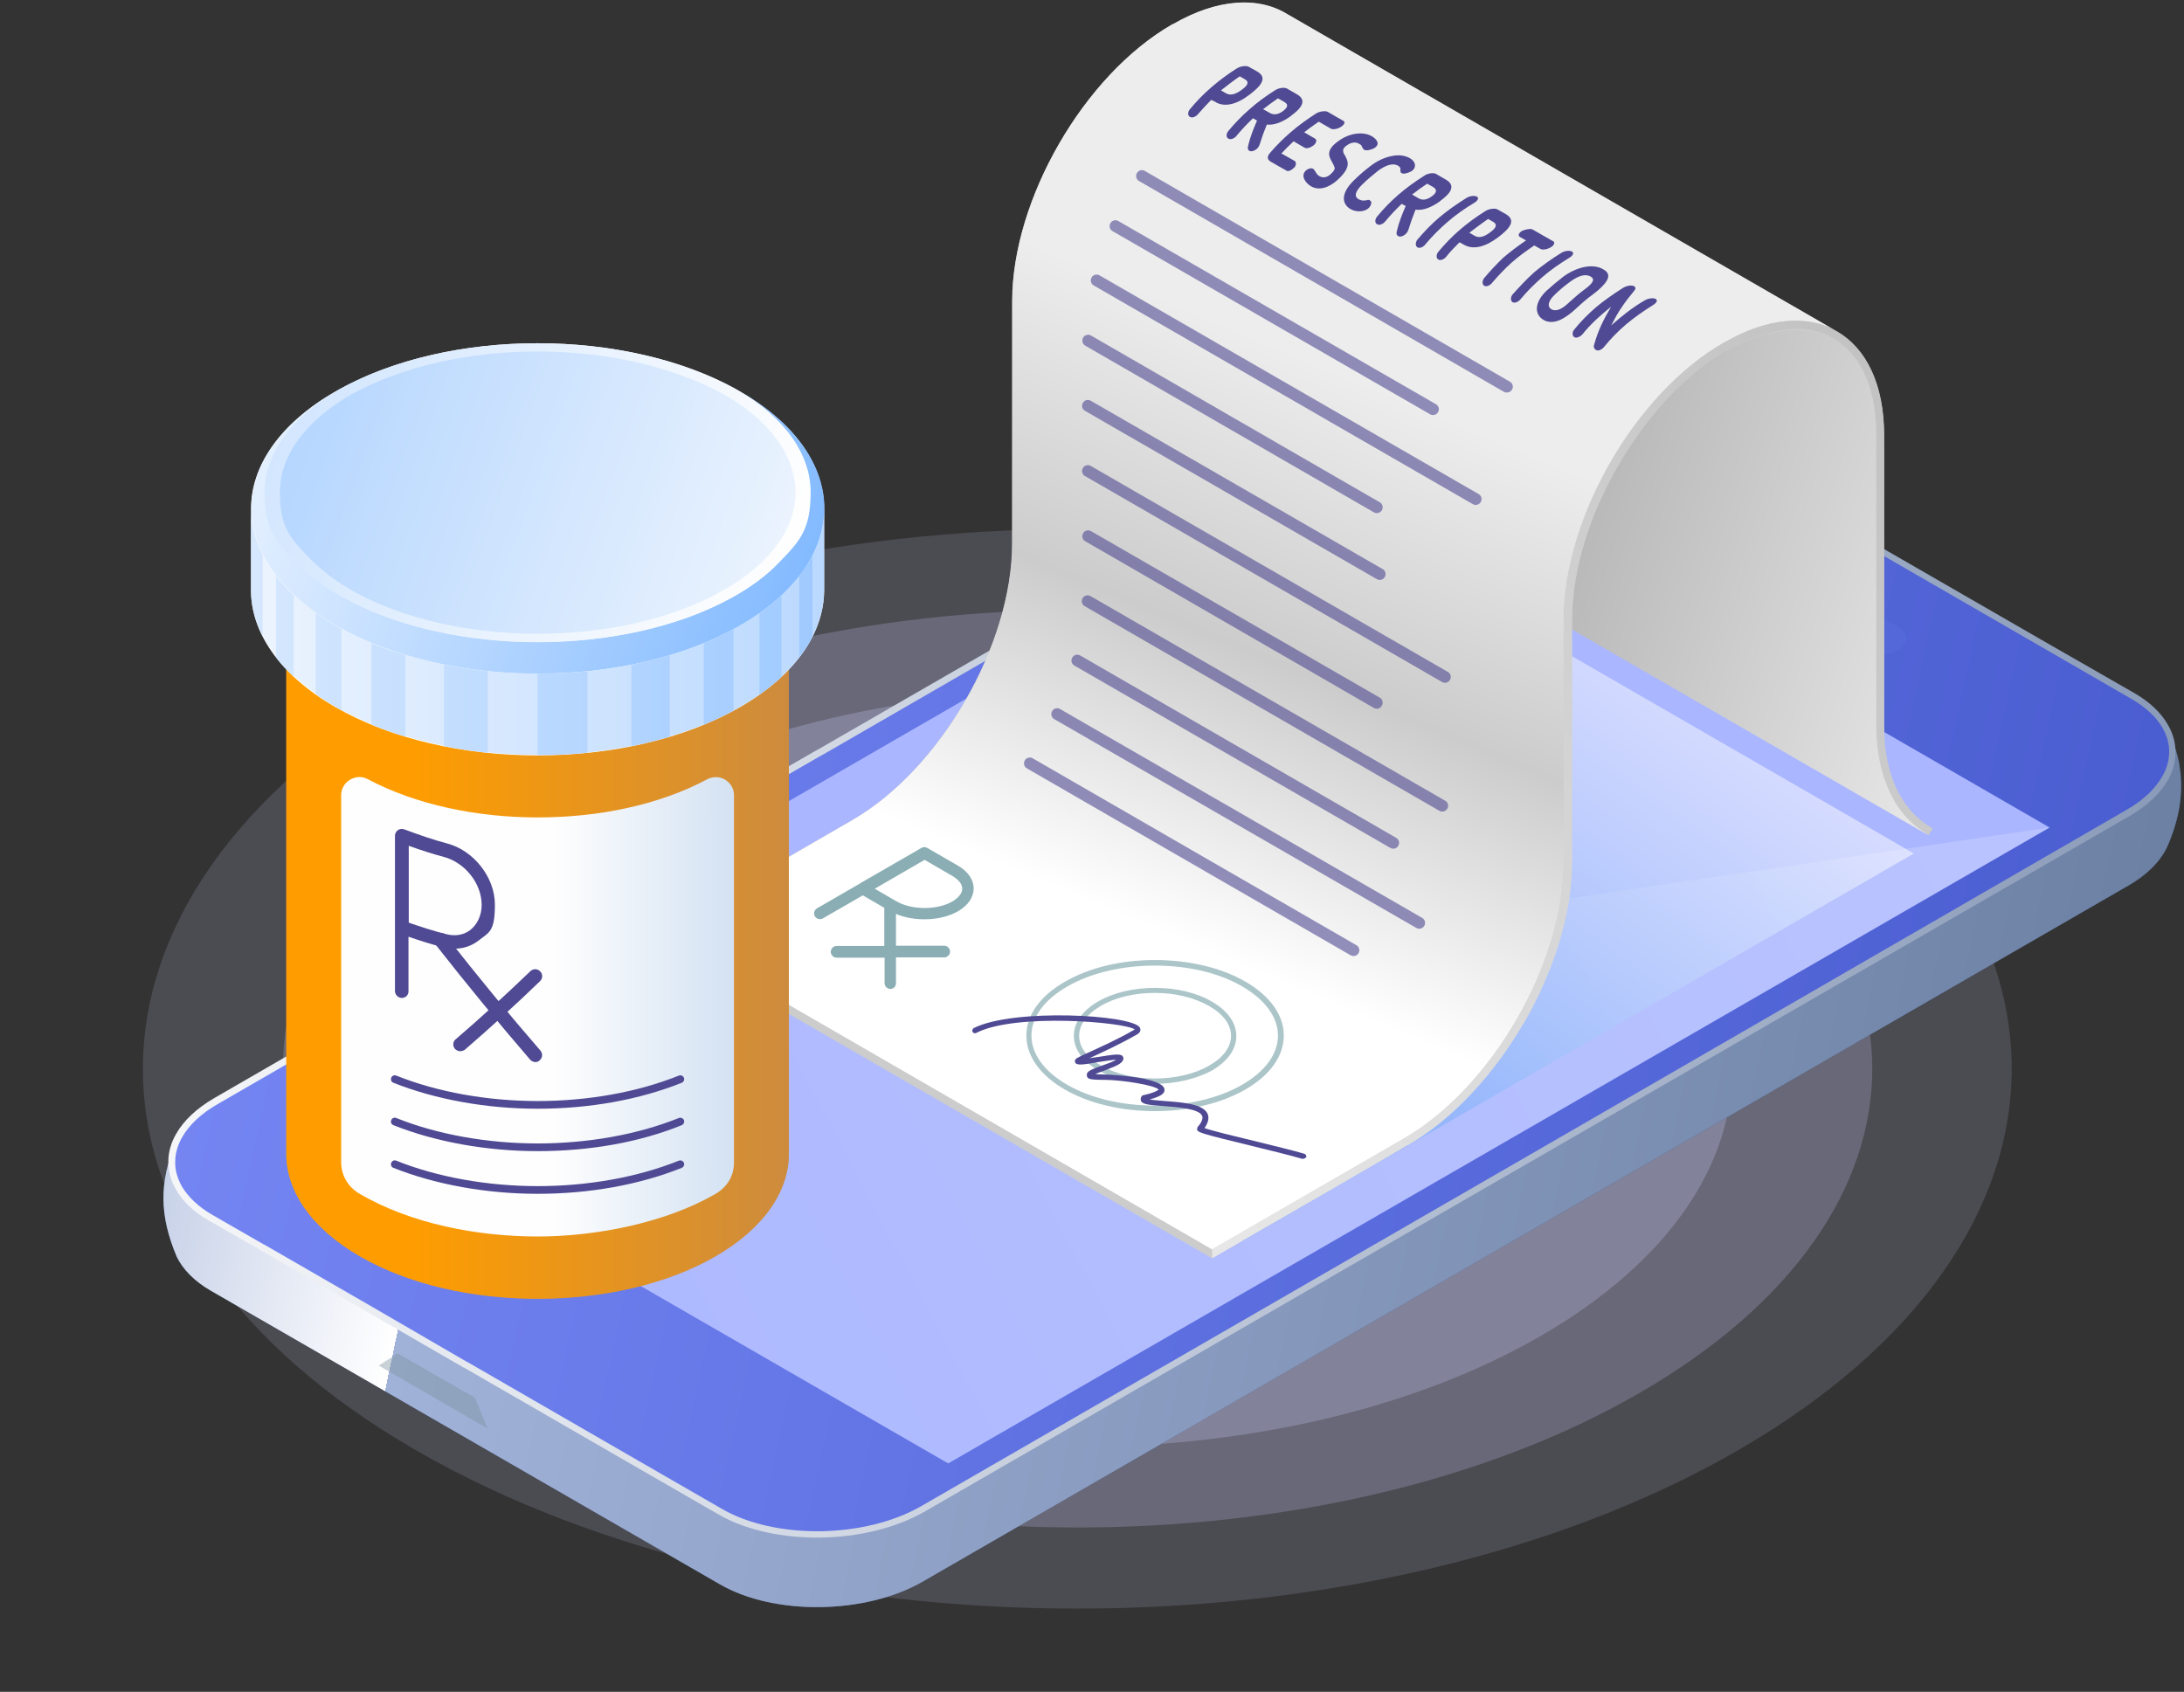
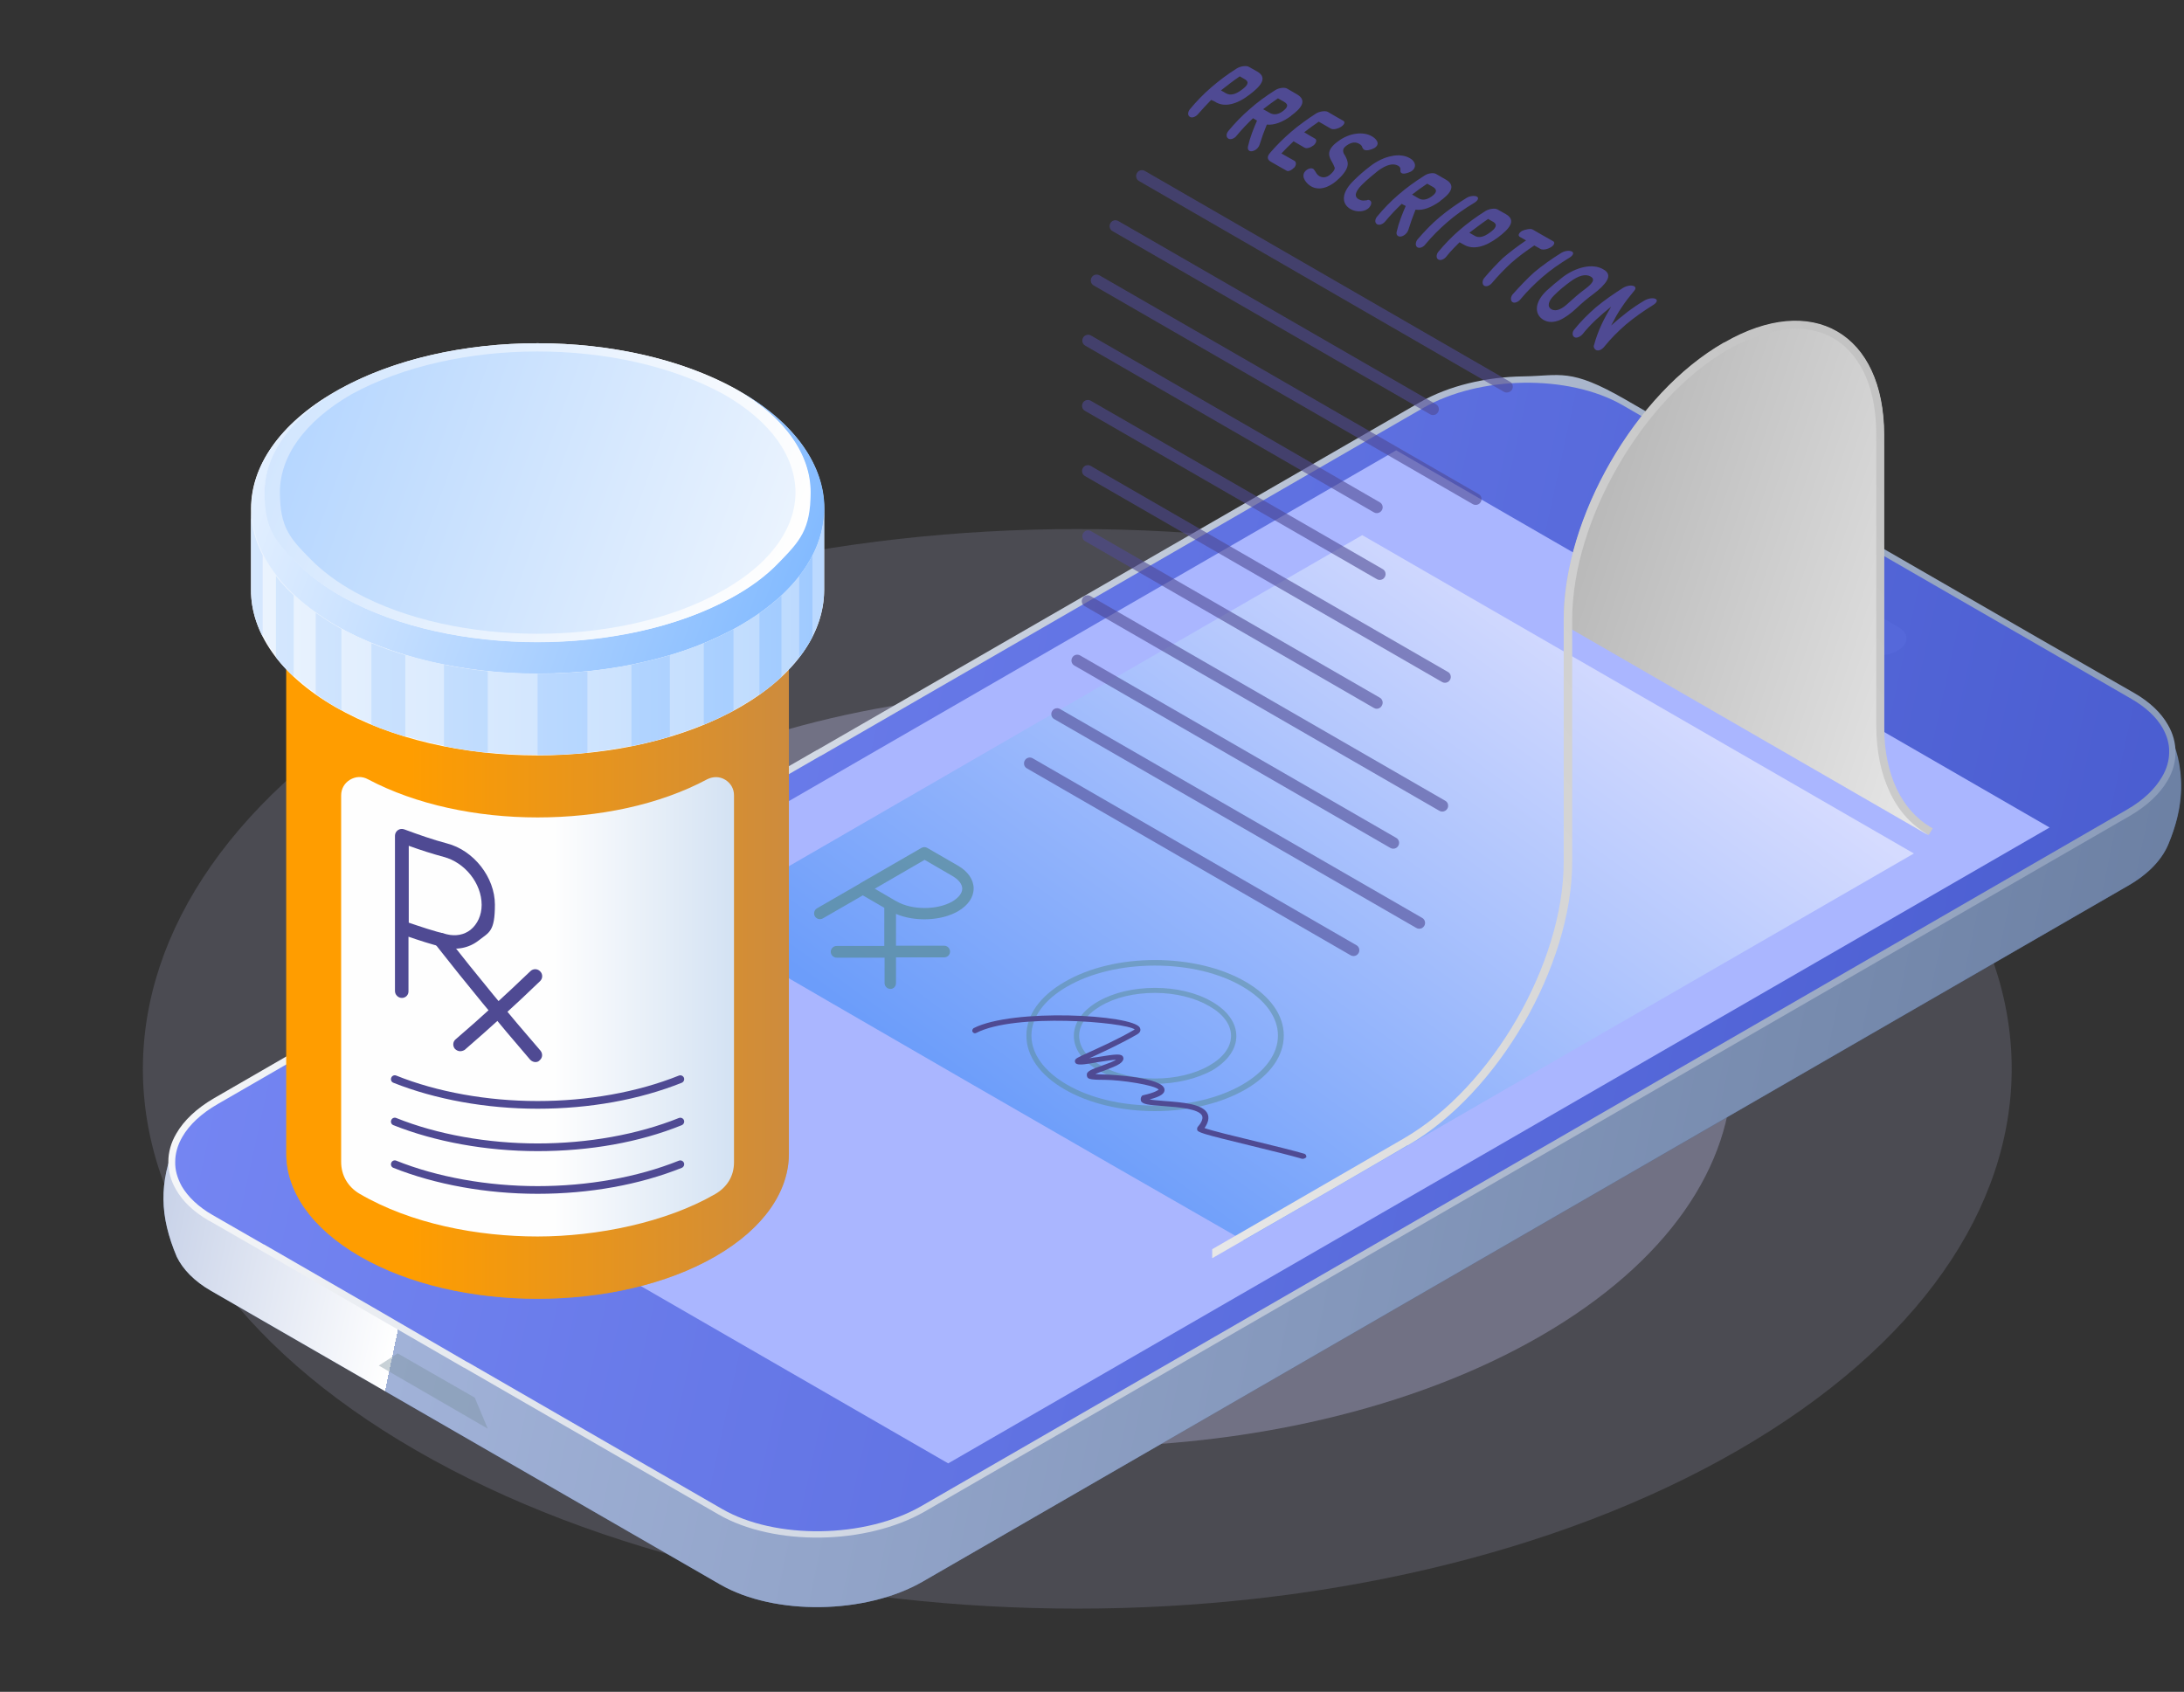
<svg xmlns="http://www.w3.org/2000/svg" id="Layer_1" version="1.1" viewBox="0 0 823.9 638.3">
  <rect x="0" y="0" width="823.9" height="638.3" fill="#333333" stroke="none" />
  <defs>
    <style> .st0 { fill: none; } .st1 { fill: #fff; } .st1, .st2, .st3, .st4, .st5, .st6, .st7, .st8, .st9, .st10, .st11, .st12, .st13, .st14 { fill-rule: evenodd; } .st15 { fill: url(#linear-gradient2); } .st16 { fill: url(#linear-gradient1); } .st17 { fill: url(#linear-gradient9); } .st18 { fill: url(#linear-gradient3); } .st19 { fill: url(#linear-gradient6); } .st20 { fill: url(#linear-gradient8); } .st21 { fill: url(#linear-gradient7); } .st22 { fill: url(#linear-gradient5); } .st23 { fill: url(#linear-gradient4); } .st2 { fill: #aab6ff; } .st24 { fill: url(#linear-gradient13); } .st25 { fill: url(#linear-gradient12); } .st26 { fill: url(#linear-gradient15); } .st27 { fill: url(#linear-gradient11); } .st28 { fill: url(#linear-gradient10); } .st29 { fill: url(#linear-gradient14); } .st30 { fill: url(#linear-gradient); } .st3 { fill: #596d91; } .st31 { clip-path: url(#clippath-11); } .st32 { clip-path: url(#clippath-16); } .st33 { clip-path: url(#clippath-10); } .st34 { clip-path: url(#clippath-15); } .st35 { clip-path: url(#clippath-13); } .st36 { clip-path: url(#clippath-14); } .st37 { clip-path: url(#clippath-12); } .st38 { clip-path: url(#clippath-1); } .st39 { clip-path: url(#clippath-3); } .st40 { clip-path: url(#clippath-4); } .st41 { clip-path: url(#clippath-2); } .st42 { clip-path: url(#clippath-7); } .st43 { clip-path: url(#clippath-6); } .st44 { clip-path: url(#clippath-9); } .st45 { clip-path: url(#clippath-8); } .st46 { clip-path: url(#clippath-5); } .st47 { fill: #588b94; } .st48 { fill: #4f4a93; } .st4 { fill: #ff9d00; opacity: .5; } .st4, .st5, .st7, .st8, .st9, .st10, .st11, .st12 { isolation: isolate; } .st49 { opacity: .7; } .st50 { opacity: .6; } .st51 { opacity: .5; } .st52 { opacity: .2; } .st5 { fill: #5c6fe1; opacity: .4; } .st6 { fill: #ffe6c2; } .st7 { opacity: .4; } .st7, .st8, .st9, .st10, .st11 { fill: #aaaad1; } .st8 { opacity: .5; } .st9 { opacity: 0; } .st10 { opacity: .2; } .st11 { opacity: .3; } .st12 { fill: #7a8e9c; opacity: .4; } .st13 { fill: #ccc; } .st14 { fill: #759fe3; fill-opacity: 0; } .st53 { clip-path: url(#clippath); } </style>
    <clipPath id="clippath">
      <path class="st0" d="M79.6,459.5c32,18.5,64.1,36.9,96,55.4,32,18.5,64,36.9,96.1,55.4,20.5,11.8,54.9,11.3,76.4-1.1,75.8-43.8,151.6-87.6,227.4-131.3,75.7-43.7,151.6-87.5,227.3-131.2,21.6-12.5,22.3-32.3,1.8-44.1-32-18.5-64.1-37-96.1-55.4-32-18.5-64-37-96-55.4-20.5-11.8-54.8-11.4-76.3,1.1-75.8,43.7-151.6,87.5-227.3,131.3-75.8,43.7-151.6,87.5-227.4,131.3-21.5,12.3-22.4,32.2-1.9,44Z" />
    </clipPath>
    <linearGradient id="linear-gradient" x1="477.9" y1="-26.3" x2="479.3" y2="-26.3" gradientTransform="translate(-309264.8 -75875.5) rotate(11.6) scale(665.9 -468.5)" gradientUnits="userSpaceOnUse">
      <stop offset="0" stop-color="#7b8cf8" />
      <stop offset="1" stop-color="#4558cc" />
    </linearGradient>
    <clipPath id="clippath-1">
-       <polygon class="st0" points="357.7 552.1 111.2 409.9 773.2 312.2 357.7 552.1" />
-     </clipPath>
+       </clipPath>
    <linearGradient id="linear-gradient1" x1="477.9" y1="-25.8" x2="479.4" y2="-25.8" gradientTransform="translate(-243718.3 118336.3) rotate(-28.4) scale(565.9 -473.1)" gradientUnits="userSpaceOnUse">
      <stop offset="0" stop-color="#aab6ff" />
      <stop offset="1" stop-color="#fefefe" />
    </linearGradient>
    <clipPath id="clippath-2">
      <path class="st0" d="M818.3,277.2s10.3,15.7-.3,41.2c-2.9,6.9-8.9,12.1-15.2,15.7l-454.7,262.6c-21.5,12.4-55.9,12.9-76.4,1.1l-192.1-110.8c-6.3-3.6-10.6-8.1-12.9-12.8-6.5-15.4-6.8-27.9-.4-43.2-3.6,8.8-.8,18.1,8.6,25.4,1.4,1.1,2.9,2.1,4.6,3.1l96,55.4,96,55.4c20.5,11.8,54.9,11.3,76.4-1.1l19.6-11.3,207.8-120,207.7-119.9,19.5-11.3c2.4-1.4,4.6-2.9,6.5-4.5,9.4-7.4,12.4-16.6,9.3-25Z" />
    </clipPath>
    <linearGradient id="linear-gradient2" x1="478.8" y1="-26.4" x2="480.3" y2="-26.4" gradientTransform="translate(523561.3 124315.1) rotate(-168) scale(1121.3 -466.7)" gradientUnits="userSpaceOnUse">
      <stop offset="0" stop-color="#596d91" />
      <stop offset=".2" stop-color="#778bae" />
      <stop offset=".5" stop-color="#a1b2d8" />
      <stop offset=".5" stop-color="#fff" />
      <stop offset=".6" stop-color="#a1b2d8" />
      <stop offset="1" stop-color="#596d91" />
    </linearGradient>
    <clipPath id="clippath-3">
      <path class="st0" d="M99.5,469.5l-19.3-11.1c-5.4-3.1-9.3-6.9-11.6-10.8h0c-1.7-3.1-2.6-6.2-2.5-9.3,0-3.1.9-6.3,2.7-9.4,2.6-4.5,7.1-8.8,13.4-12.4l227.3-131.3h.1l227.3-131.3c10.6-6.1,24.3-9.3,37.9-9.5,13.6-.2,27.1,2.6,37.2,8.4,16.1,9.3,35.7,20.6,55.4,32l40.6,23.4,60.8,35.1,35.3,20.4c5.5,3.2,9.4,6.9,11.7,10.9,1.7,3,2.6,6.1,2.5,9.2,0,3.1-.9,6.3-2.7,9.3-2.6,4.5-7,8.8-13.3,12.4h0l-227.3,131.4-227.4,131.3c-10.6,6.1-24.3,9.3-38,9.5-13.6.2-27.2-2.6-37.2-8.4l-31.4-18.1-64.6-37.3h-.1c-20.2-11.8-48.9-28.4-76.7-44.4ZM79,460.6l19.3,11.1c23.4,13.5,45.9,26.5,76.7,44.3h.1l64.6,37.3,31.4,18.1c10.4,6,24.4,8.9,38.5,8.7,14-.2,28.2-3.5,39.2-9.8l227.4-131.3,227.3-131.2h0c6.7-3.9,11.4-8.5,14.2-13.3,2-3.4,3-7,3-10.6s-.9-7.1-2.9-10.5c-2.5-4.4-6.7-8.5-12.6-11.9l-35.4-20.3-60.7-35-40.6-23.5c-17.2-9.9-34.6-20-55.4-32s-24.4-8.9-38.4-8.7c-14,.2-28.2,3.5-39.1,9.8l-227.4,131.2h-.1l-227.3,131.3c-6.7,3.9-11.5,8.5-14.3,13.4-2,3.4-3,7-3,10.6s.9,7.1,2.9,10.5h0c2.5,4.4,6.6,8.4,12.5,11.8Z" />
    </clipPath>
    <linearGradient id="linear-gradient3" x1="478.9" y1="-26.7" x2="480.4" y2="-26.7" gradientTransform="translate(301392 10772.5) rotate(-179.6) scale(627.5 -303.5)" gradientUnits="userSpaceOnUse">
      <stop offset="0" stop-color="#778bae" />
      <stop offset="1" stop-color="#fefefe" />
    </linearGradient>
    <clipPath id="clippath-4">
      <path class="st0" d="M513.9,201.9l208.1,120.1c-81,46.8-171.9,99.2-252.9,146-66-37.8-138.2-79.5-208-120.1,80.9-46.8,171.8-99.3,252.8-146Z" />
    </clipPath>
    <linearGradient id="linear-gradient4" x1="478.5" y1="-25.5" x2="479.2" y2="-25.5" gradientTransform="translate(-121043.9 148845.9) rotate(-54) scale(400.1 -432.7)" gradientUnits="userSpaceOnUse">
      <stop offset="0" stop-color="#2e84f5" />
      <stop offset="1" stop-color="#fff" />
    </linearGradient>
    <clipPath id="clippath-5">
      <path class="st0" d="M725.7,313.8c.3.2.6.4.9.6-.3-.1-.6-.3-.9-.6ZM724.8,313.1c.3.2.6.5.9.7-.3-.2-.6-.4-.9-.7ZM710.7,206.8v69.8c0,17,5.3,29.5,14.1,36.5-.3-.2-.5-.4-.8-.6l3.6,2.7-137.7-79.5v-1.8c0-5.9.6-12.1,1.9-18.3,6.7-33.9,30.3-69.9,58.4-86.1,0-.1.2-.1.3-.1,16.2-9.4,31-10.4,41.8-4.6l1.5.9c10.5,6.5,16.9,19.8,16.9,38.5v42.6Z" />
    </clipPath>
    <linearGradient id="linear-gradient5" x1="476.9" y1="-26" x2="478.2" y2="-26" gradientTransform="translate(-86445.8 -33749.2) rotate(18.3) scale(195.6 -187.3)" gradientUnits="userSpaceOnUse">
      <stop offset="0" stop-color="#b3b3b3" />
      <stop offset="1" stop-color="#fefefe" />
    </linearGradient>
    <clipPath id="clippath-6">
      <path class="st0" d="M650.2,129.4c-33.2,19.2-60.3,66.1-60.3,104.4v91.4c0,38.3-27.1,85.2-60.3,104.4-24.1,13.9-48.2,27.8-72.3,41.8l-208-120.2c24.1-13.9,48.2-27.8,72.3-41.8,33.2-19.2,60.3-66.1,60.3-104.4v-91.4c0-38.4,27-85.3,60.3-104.4,0-.1.2-.1.3-.1,17-9.8,32.4-10.5,43.3-3.7l206.5,119.2c-10.8-5.8-25.6-4.8-41.8,4.6q-.2.2-.3.2Z" />
    </clipPath>
    <linearGradient id="linear-gradient6" x1="478.9" y1="-25.5" x2="479.4" y2="-25.5" gradientTransform="translate(-92713.2 190620.4) rotate(-66.8) scale(441.8 -418.5)" gradientUnits="userSpaceOnUse">
      <stop offset="0" stop-color="#fff" />
      <stop offset=".5" stop-color="#ccc" />
      <stop offset="1" stop-color="#ededed" />
    </linearGradient>
    <clipPath id="clippath-7">
      <path class="st0" d="M574.8,386c-11.2,19.3-26.6,36.2-43.7,46.1h-.2c0,.1-30.2,17.6-30.2,17.6l-43.4,25v-3.4l72.3-41.8c33.2-19.2,60.3-66.1,60.3-104.4v-91.4c0-38.4,27-85.3,60.3-104.4,0-.1.2-.1.3-.1,33.2-19.2,60.2-3.5,60.3,34.8v110.2c0,18.4,6.8,31.5,17.4,37.8l.9.5-1.5,2.5-1-.6c-5.9-3.5-10.7-8.9-13.9-16-3.1-6.7-4.8-14.8-4.9-24.2v-110.2c0-10.6-2.1-19.3-5.9-25.8-2.7-4.6-6.1-8.2-10.3-10.6-4.1-2.4-8.9-3.6-14.3-3.6s-16.2,2.5-25.3,7.8l-.3.2h0c-16.1,9.3-30.7,25.4-41.3,43.8-10.7,18.5-17.3,39.3-17.3,58v91.4c0,19.7-7.1,41.5-18.2,60.8Z" />
    </clipPath>
    <linearGradient id="linear-gradient7" x1="478.8" y1="-26.9" x2="480.2" y2="-26.9" gradientTransform="translate(241834.9 -144470.4) rotate(145.9) scale(586 -563.7)" gradientUnits="userSpaceOnUse">
      <stop offset="0" stop-color="#b3b3b3" />
      <stop offset="1" stop-color="#fff" />
    </linearGradient>
    <clipPath id="clippath-8">
      <rect class="st0" x="107.9" y="96.5" width="227" height="393.5" />
    </clipPath>
    <clipPath id="clippath-9">
      <path class="st0" d="M269.9,189.6c18.5,10.7,27.7,24.7,27.7,38.7v207c0,14-9.2,28-27.7,38.7s-42.8,16-67.1,16-48.5-5.3-67-16-27.8-24.7-27.8-38.7v-207c0-14,9.3-28,27.8-38.7,18.5-10.7,42.8-16,67-16,24.3,0,48.6,5.4,67.1,16Z" />
    </clipPath>
    <linearGradient id="linear-gradient8" x1="481.4" y1="-26.7" x2="482.4" y2="-26.7" gradientTransform="translate(74348.4 7448.5) rotate(-180) scale(153.8 -266.7)" gradientUnits="userSpaceOnUse">
      <stop offset="0" stop-color="#c98a42" />
      <stop offset="1" stop-color="#ff9d00" />
    </linearGradient>
    <clipPath id="clippath-10">
      <path class="st0" d="M269.9,189.6c18.5,10.7,27.7,24.7,27.7,38.7v207c0,14-9.2,28-27.7,38.7s-42.8,16-67.1,16-48.5-5.3-67-16-27.8-24.7-27.8-38.7v-207c0-14,9.3-28,27.8-38.7,18.5-10.7,42.8-16,67-16,24.3,0,48.6,5.4,67.1,16Z" />
    </clipPath>
    <linearGradient id="linear-gradient9" x1="481.4" y1="-26.7" x2="482.4" y2="-26.7" gradientTransform="translate(74348.4 7448.5) rotate(-180) scale(153.8 -266.7)" gradientUnits="userSpaceOnUse">
      <stop offset="0" stop-color="#c98a42" />
      <stop offset="1" stop-color="#ff9d00" />
    </linearGradient>
    <clipPath id="clippath-11">
      <path class="st0" d="M202.8,308.4c-23,0-45.9-4.8-64-14.4-2.2-1.2-4.6-1.1-6.8.2-2.1,1.3-3.3,3.4-3.3,5.9v138.3c0,5,2.5,9.3,6.8,11.9,19.6,11.5,44.8,16.2,67.3,16.2s48.5-5.3,67-16c4.5-2.6,7.1-6.8,7.1-12v-138.4c0-2.5-1.2-4.6-3.3-5.9-2.1-1.3-4.6-1.3-6.8-.2-18.1,9.7-41,14.4-64,14.4Z" />
    </clipPath>
    <linearGradient id="linear-gradient10" x1="480.6" y1="-27.1" x2="481.4" y2="-27.1" gradientTransform="translate(102169.4 4011.1) rotate(-180) scale(211.8 -134.2)" gradientUnits="userSpaceOnUse">
      <stop offset="0" stop-color="#94b8e2" />
      <stop offset="1" stop-color="#fefefe" />
    </linearGradient>
    <clipPath id="clippath-12">
      <path class="st0" d="M202.8,242.2c-26.3,0-52.6-5.5-72.7-16.6-7.3-4-13.3-8.5-18-13.3-8.1-8.3-12.2-17.5-12.2-26.7,0-14,9.5-28.1,28.5-39-.7.4-1.3.7-1.9,1.1-21.1,12.2-31.7,28.2-31.7,44.1s4.6,21.1,13.8,30.5c4.7,4.9,10.7,9.4,17.9,13.6,21.1,12.2,48.7,18.3,76.4,18.3s55.4-6.1,76.5-18.3c7.2-4.1,13.1-8.7,17.8-13.5,9.2-9.5,13.8-20,13.8-30.5,0-15.9-10.5-31.9-31.6-44.1-.7-.4-1.4-.8-2.1-1.2,19,10.9,28.5,25,28.5,39.1s-4,18.4-12.1,26.7c-4.6,4.8-10.6,9.3-18,13.3-20.2,11-46.6,16.5-72.9,16.5Z" />
    </clipPath>
    <linearGradient id="linear-gradient11" x1="476.2" y1="-26.3" x2="477.6" y2="-26.3" gradientTransform="translate(-90715.7 -36633.9) rotate(19.9) scale(205.5 -139.2)" gradientUnits="userSpaceOnUse">
      <stop offset="0" stop-color="#fff" />
      <stop offset="1" stop-color="#7bb6ff" />
    </linearGradient>
    <clipPath id="clippath-13">
      <path class="st0" d="M277.3,146.6c-20.8-11.4-47.7-17.1-74.5-17.1s-53.6,5.7-74.5,17.2c-19,10.9-28.5,25-28.5,39s4.1,18.4,12.2,26.7c4.7,4.8,10.7,9.3,18,13.3,20.1,11,46.4,16.6,72.7,16.6s52.7-5.5,72.8-16.6c7.3-4,13.3-8.5,18-13.3,8.1-8.3,12.1-17.5,12.1-26.7,0-14.1-9.3-28.2-28.3-39.1Z" />
    </clipPath>
    <linearGradient id="linear-gradient12" x1="477.2" y1="-26.4" x2="478.6" y2="-26.4" gradientTransform="translate(-185180.4 -78238) rotate(20.5) scale(420.4 -317.5)" gradientUnits="userSpaceOnUse">
      <stop offset="0" stop-color="#7bb6ff" />
      <stop offset="1" stop-color="#fefefe" />
    </linearGradient>
    <clipPath id="clippath-14">
      <path class="st0" d="M306.5,209.5c-1.4,2.7-3,5.3-5,7.8-1.3,1.7-2.8,3.4-4.4,5-.7.8-1.5,1.5-2.3,2.3-2.5,2.3-5.2,4.5-8.3,6.7-2.3,1.6-4.7,3.1-7.2,4.6-.8.5-1.7,1-2.5,1.4-3.6,1.9-7.3,3.7-11.2,5.3-4.1,1.7-8.4,3.2-12.8,4.5-4.7,1.4-9.6,2.6-14.5,3.6-5.4,1.1-10.9,1.9-16.5,2.5-6.2.6-12.5.9-18.8.9s-12.6-.3-18.8-.9c-5.6-.6-11.1-1.4-16.5-2.5-5-1-9.8-2.2-14.5-3.6-4.4-1.3-8.7-2.8-12.8-4.5-3.9-1.6-7.7-3.4-11.3-5.3-.8-.4-1.6-.9-2.4-1.4-2.6-1.5-5-3.1-7.3-4.7-3-2.1-5.8-4.4-8.3-6.7-.8-.7-1.6-1.5-2.3-2.2-1.6-1.7-3.1-3.3-4.4-5.1-2-2.6-3.7-5.2-5-7.8-2.7-5.3-4.2-10.7-4.4-16.2v30.7c.2,5.5,1.7,10.9,4.4,16.2,1.4,2.7,3,5.3,5,7.8,1.9,2.5,4.2,4.9,6.7,7.3,2.5,2.3,5.2,4.5,8.3,6.7,2.3,1.6,4.7,3.2,7.3,4.7.8.5,1.6.9,2.4,1.4,3.6,1.9,7.3,3.7,11.3,5.3,4.1,1.7,8.4,3.2,12.8,4.5,4.7,1.4,9.6,2.6,14.5,3.6,5.4,1.1,10.9,1.9,16.5,2.5,6.2.6,12.5.9,18.8.9s12.6-.3,18.8-.9c5.6-.6,11.1-1.4,16.5-2.5,5-1,9.8-2.2,14.5-3.6,4.4-1.3,8.7-2.8,12.8-4.5,3.9-1.6,7.7-3.4,11.2-5.3.9-.5,1.7-.9,2.5-1.4,2.6-1.5,5-3,7.2-4.6,3-2.1,5.8-4.4,8.3-6.7,2.5-2.4,4.8-4.8,6.7-7.3,2-2.6,3.7-5.2,5-7.8,2.9-5.8,4.4-11.7,4.4-17.7v-30.7c0,6-1.5,12-4.4,17.7Z" />
    </clipPath>
    <linearGradient id="linear-gradient13" x1="479.4" y1="-28" x2="480.9" y2="-28" gradientTransform="translate(186792.4 2586.5) rotate(-180) scale(388.4 -83.8)" gradientUnits="userSpaceOnUse">
      <stop offset="0" stop-color="#7bb6ff" />
      <stop offset="1" stop-color="#fefefe" />
    </linearGradient>
    <clipPath id="clippath-15">
      <path class="st0" d="M294.8,255.4v-30.7c-2.5,2.3-5.2,4.5-8.3,6.7v30.7c3.1-2.2,5.8-4.4,8.3-6.7ZM276.7,268.1v-30.7c-3.6,1.9-7.3,3.7-11.2,5.3v30.7c3.9-1.6,7.7-3.4,11.2-5.3ZM252.7,247.2c-4.7,1.4-9.6,2.6-14.5,3.6v30.7c5-1,9.8-2.2,14.5-3.6v-30.7ZM221.6,253.3c-6.2.6-12.5.9-18.8.9v30.7c6.3,0,12.6-.3,18.8-.9v-30.7ZM184,253.3c-5.6-.6-11.1-1.4-16.5-2.5v30.7c5.4,1.1,10.9,1.9,16.5,2.5v-30.7ZM152.9,247.2c-4.4-1.3-8.7-2.8-12.8-4.5v30.7c4.1,1.7,8.4,3.2,12.8,4.5v-30.7ZM128.8,268v-30.7c-.8-.4-1.6-.9-2.4-1.4-2.6-1.5-5-3.1-7.3-4.7v30.7c2.3,1.6,4.7,3.2,7.3,4.7.8.5,1.6,1,2.4,1.4ZM110.8,255.3v-30.7c-.8-.7-1.6-1.5-2.3-2.2-1.6-1.7-3.1-3.3-4.4-5.1v30.7c1.9,2.5,4.2,5,6.7,7.3ZM99.1,240.2v-30.7c-2.7-5.3-4.2-10.7-4.4-16.2v30.7c.2,5.5,1.7,10.9,4.4,16.2ZM306.5,240.2v-30.7c-1.4,2.7-3,5.3-5,7.8v30.7c2-2.5,3.6-5.1,5-7.8Z" />
    </clipPath>
    <linearGradient id="linear-gradient14" x1="479.6" y1="-28" x2="481.1" y2="-28" gradientTransform="translate(164954.4 2553.2) rotate(-180) scale(343 -82.6)" gradientUnits="userSpaceOnUse">
      <stop offset="0" stop-color="#7bb6ff" />
      <stop offset="1" stop-color="#fefefe" />
    </linearGradient>
    <clipPath id="clippath-16">
      <path class="st0" d="M273.1,148.8c-19.7-10.8-45-16.2-70.3-16.2s-50.6,5.4-70.3,16.2c-17.9,10.4-26.9,23.6-26.9,36.9s3.8,17.4,11.5,25.2c4.4,4.5,10.1,8.8,17,12.6,19,10.4,43.8,15.6,68.7,15.6s49.8-5.2,68.8-15.7c6.9-3.8,12.6-8,17-12.5,7.7-7.9,11.5-16.5,11.5-25.2-.1-13.3-9-26.6-27-36.9Z" />
    </clipPath>
    <linearGradient id="linear-gradient15" x1="477" y1="-26.3" x2="478.4" y2="-26.3" gradientTransform="translate(-147838.6 -59914.1) rotate(20) scale(334.1 -222)" gradientUnits="userSpaceOnUse">
      <stop offset="0" stop-color="#7bb6ff" />
      <stop offset="1" stop-color="#fefefe" />
    </linearGradient>
  </defs>
  <g>
    <path class="st9" d="M119.7,237.7c79.2-45.7,183.1-68.5,286.8-68.5s207.4,22.8,286.5,68.5c79.2,45.7,118.8,105.7,118.8,165.5s-39.6,119.8-118.8,165.5c-79.1,45.6-182.9,68.5-286.5,68.5s-207.5-22.8-286.8-68.6C40.6,523,1.1,463.1,1.1,403.2s39.4-119.9,118.6-165.5h0Z" />
    <path class="st10" d="M157,259.2c68.9-39.7,159.3-59.6,249.4-59.6s180.4,19.9,249.2,59.6c68.9,39.8,103.3,91.9,103.3,144s-34.4,104.2-103.3,144c-68.8,39.7-159.1,59.7-249.2,59.7s-180.5-19.9-249.4-59.7c-68.8-39.7-103.1-91.8-103.1-143.9s34.3-104.4,103.1-144.1h0Z" />
-     <path class="st11" d="M194.4,280.8c58.6-33.8,135.4-50.7,212.1-50.7s153.4,16.9,211.9,50.7c58.6,33.8,87.9,78.1,87.9,122.4s-29.3,88.6-87.9,122.4c-58.5,33.8-135.3,50.7-211.9,50.7s-153.5-16.9-212.1-50.7c-58.5-33.8-87.7-78.1-87.7-122.4,0-44.2,29.1-88.7,87.7-122.4h0Z" />
    <path class="st7" d="M231.7,302.3c48.2-27.8,111.6-41.8,174.8-41.8s126.4,13.9,174.6,41.8c48.3,27.9,72.4,64.4,72.4,100.9s-24.1,73-72.4,100.9c-48.2,27.8-111.5,41.8-174.6,41.8s-126.5-13.9-174.8-41.8c-48.2-27.8-72.3-64.3-72.3-100.8,0-36.6,24.1-73.1,72.3-101h0Z" />
    <path class="st8" d="M269,323.9c37.9-21.9,87.8-32.8,137.4-32.8s99.4,10.9,137.3,32.8c38,21.9,56.9,50.6,56.9,79.3s-19,57.4-56.9,79.3c-37.9,21.9-87.6,32.9-137.3,32.9s-99.5-10.9-137.4-32.9c-37.9-21.9-56.8-50.6-56.8-79.3s18.9-57.4,56.8-79.3h0Z" />
  </g>
  <g>
    <path class="st3" d="M79.6,487l192.1,110.8c20.5,11.8,54.9,11.3,76.4-1.1l454.7-262.5c7.7-4.4,12.7-9.8,15.1-15.4,6.2-14.8,6.7-26.6.4-41.6-2-5.4-6.6-10.5-13.7-14.6l-96.1-55.4c-32-18.5-64-37-96-55.4-20.5-11.8-54.8-11.4-76.3,1.1l-227.3,131.2-227.4,131.3c-7.8,4.5-12.8,9.9-15.2,15.6-6.4,15.3-6.1,27.8.4,43.2,2.3,4.7,6.6,9.1,12.9,12.8h0Z" />
    <g class="st53">
      <polygon class="st30" points="-28.1 564.2 794 733.2 912.3 157.9 90.2 -11.1 -28.1 564.2" />
    </g>
    <path class="st14" d="M101.1,404.1c44.5,25.6,88.9,51.2,133.3,76.9,44.4,25.6,88.9,51.3,133.3,77,69.3-40,138.6-80,207.8-120s138.5-80,207.7-119.9c-44.5-25.6-88.9-51.3-133.3-76.9-44.4-25.6-88.8-51.3-133.2-77-69.3,40-138.6,80-207.8,120-69.2,39.9-138.5,79.9-207.8,119.9h0Z" />
    <polygon class="st2" points="111.2 409.9 357.7 552.1 773.2 312.2 526.7 169.9 111.2 409.9" />
    <g class="st52">
      <g class="st38">
        <polygon class="st16" points="260.5 828.8 873.4 498 623.8 35.5 10.9 366.4 260.5 828.8" />
      </g>
    </g>
    <g class="st41">
      <polygon class="st15" points="896.2 291.6 93.2 120.8 -7.7 595.2 795.3 766 896.2 291.6" />
    </g>
    <g class="st39">
      <polygon class="st18" points="824.1 141.8 63.5 136 60.1 580.3 820.7 586.1 824.1 141.8" />
    </g>
    <polygon class="st12" points="179.1 527.3 150 510.6 142.9 515.2 184 539 179.1 527.3" />
    <path class="st5" d="M642,212c19.5,11.2,38.9,22.5,58.4,33.7,4.1,2.4,11.1,2.3,15.4-.2h0c4.4-2.5,4.5-6.5.4-8.9-19.5-11.3-38.9-22.5-58.4-33.7-4.2-2.4-11.1-2.3-15.5.2h0c-4.4,2.5-4.5,6.5-.3,8.9h0Z" />
  </g>
  <g class="st51">
    <g class="st40">
      <polygon class="st23" points="562.7 687.2 848.5 293.8 420.3 -17.3 134.5 376 562.7 687.2" />
    </g>
  </g>
  <g>
    <g>
      <g class="st46">
        <polygon class="st22" points="531.4 295.7 714 356.2 786.2 138.3 603.5 77.8 531.4 295.7" />
      </g>
-       <path class="st13" d="M442.1,9.3c-33.2,19.2-60.3,66.1-60.3,104.4v91.3c0,38.3-27.1,85.2-60.3,104.4-24.1,13.9-48.2,27.8-72.3,41.8v3.4l208,120.1c24.1-13.9,48.2-27.8,72.3-41.8,33.2-19.2,60.3-66.1,60.3-104.4v-91.2c0-38.4,27-85.3,60.3-104.4,0-.1.2-.1.3-.1,16.2-9.4,31-10.4,41.8-4.6l-11.9-6.9c4.3.4,8.3,1.5,11.9,3.5L485.7,5.5c-11-6.8-26.3-6.1-43.3,3.7,0,0-.2,0-.3,0h0Z" />
      <g class="st43">
-         <polygon class="st19" points="623.5 631.7 863.4 72 318 -161.7 78.1 398 623.5 631.7" />
-       </g>
+         </g>
      <g class="st42">
        <polygon class="st21" points="643.8 -15.9 288.1 224.5 542.6 600.8 898.2 360.4 643.8 -15.9" />
      </g>
    </g>
    <g>
      <path class="st48" d="M602,132c1,.6,2.3-.1,3.2-1.2,2.4-3,5.2-5.8,8.2-8.4,3.1-2.6,6.5-5,10.2-7.3,1.3-.8,1.9-1.8,1-2.3-.8-.5-2.7-.3-4.1.5-2.4,1.4-4.6,2.9-6.7,4.5-2.1,1.6-4.1,3.3-6,5,1.4-2.7,2.6-4.9,4-6.9,1.3-2,2.8-3.9,4.7-6.2.6-.7.6-1.3,0-1.7-.9-.5-2.7-.3-4.2.6-3.6,2.3-7.1,4.7-10.2,7.3-3,2.6-5.8,5.4-8.2,8.4-.9,1-.8,2.4,0,2.9s2.2-.1,3.1-1.1c1.5-1.9,3.2-3.7,5-5.4s3.8-3.4,5.8-5c-1.3,2.2-2.6,4.5-3.7,6.9-1.1,2.4-2,4.8-2.7,7.4-.4.8,0,1.6.6,2h0ZM600,104.3c2,1.1.7,2.7-2.1,4.8-2.2,1.6-4.2,3.4-6.2,5.2-2.3,2.2-4.6,3.4-6.4,2.4-1.8-1-1.2-3.2,1.1-5.4,1.9-1.9,4-3.6,6.2-5.2,2.8-2,5.4-2.9,7.4-1.8ZM582.3,120.7c1.9,1.1,4,.9,6,.1,2.1-.9,4.4-2.6,6.5-4.6,1.9-1.8,4-3.6,6.2-5.2,2.4-1.8,4.3-3.6,5.2-5.2.9-1.6.7-3.1-1.4-4.2-2-1.2-4.6-1.4-7.4-.8-2.7.6-5.4,1.9-7.8,3.7-2.2,1.7-4.2,3.4-6.2,5.2-2.1,2-3.4,4.2-3.6,6.2-.2,1.9.6,3.7,2.5,4.8ZM570.6,111.1c-.8,1-.8,2.4,0,2.9s2.2-.1,3-1.1c2.5-3,5.3-5.8,8.3-8.4,3.1-2.7,6.6-5.1,10.2-7.3,1.3-.8,1.8-1.8.9-2.3-.9-.5-2.7-.3-4,.5-3.7,2.3-7.1,4.7-10.2,7.3-2.9,2.6-5.6,5.5-8.2,8.4ZM559.9,104.9c-.8,1-.8,2.4,0,2.9.9.5,2.2-.1,3-1.1,2.2-2.6,4.6-5.1,7.2-7.5,2.7-2.4,5.6-4.5,8.7-6.6.8.4,1.5.9,2.3,1.3.8.5,2.6.2,3.9-.6,1.4-.8,1.7-1.9.9-2.3-2.6-1.5-5.2-2.9-7.7-4.4-.8-.5-2.9,0-4,.5-1.3.8-1.7,1.8-.8,2.3.8.4,1.5.9,2.3,1.3-3.1,2.1-6,4.3-8.7,6.6-2.6,2.5-4.9,5-7.1,7.6ZM561.4,82.6c.6.4,1.2.7,1.9,1.1,2,1.2.6,2.7-1.2,4-2.4,1.8-4.3,2.2-5.9,1.2-.6-.4-1.3-.7-1.9-1.1,2.3-1.7,4.6-3.5,7.1-5.2ZM552.4,92.4c3.4,1.9,7.9.8,12.8-2.9,4.1-3.1,7-6.3,2.9-8.7-1.1-.6-2.1-1.2-3.2-1.8-.9-.5-3-.3-4.5.6-3.5,2.2-6.8,4.6-9.8,7.2-2.9,2.5-5.6,5.3-8,8.2-.9,1.1-.8,2.5,0,2.9.8.5,2.2,0,3.1-1.2,1.5-1.9,3.2-3.6,4.9-5.3.5.3,1.1.6,1.8,1ZM534.7,90.4c-.8,1.1-.8,2.4,0,2.9s2.2,0,3-1.1c2.5-3,5.3-5.8,8.3-8.4,3.1-2.7,6.5-5.1,10.2-7.3,1.3-.8,1.8-1.8,1-2.3-.9-.5-2.8-.3-4,.5-3.7,2.3-7.1,4.7-10.2,7.3-3.1,2.6-5.8,5.5-8.3,8.4ZM540.1,74.1c-1.8,1.3-3.5,1.6-5,.7-.8-.5-1.6-.9-2.4-1.4,1.8-1.4,3.7-2.8,5.7-4.1.8.4,1.5.9,2.3,1.3,1.9,1.2.8,2.5-.6,3.5ZM543.2,75.9c3.6-2.6,6.4-5.7,2.3-8.1-1.3-.7-2.5-1.5-3.8-2.2-.9-.5-3-.3-4.4.7-3.5,2.2-6.8,4.6-9.8,7.2-2.9,2.5-5.6,5.3-8,8.2-.9,1.1-.9,2.4,0,2.9.8.5,2.2,0,3.1-1.1,1.9-2.3,4-4.5,6.2-6.6.5.3,1,.6,1.5.8-.7,1.6-1.3,3.1-1.9,4.7-.6,1.6-1.1,3.3-1.5,5-.2.8,0,1.4.6,1.7,1,.6,3.2-.5,3.8-2.4.8-2.6,1.7-5.1,2.7-7.6,2.8.4,5.9-.8,9.3-3.2ZM519.9,64.4c2.9-2.1,5.5-3,7.5-1.9.7.4,1,.9.9,1.6v.3c0,.4,0,.6.4.9.8.5,2.4,0,3.6-.6,2.2-1.3,1.9-3.7-.4-5-1.9-1.1-4.4-1.4-7-.8-2.6.5-5.4,1.8-8,3.8-2.2,1.7-4.2,3.4-6.1,5.3-2.3,2.2-3.6,4.4-3.8,6.3s.6,3.5,2.5,4.6c2.3,1.3,5.6,1.1,7.1-.7.8-1,1-2.1.2-2.6-.5-.3-.9-.2-1.3,0,0,0-.3,0-.4,0-1,.2-1.7,0-2.5-.4-2-1.1-1.2-3.1,1.2-5.5,1.9-1.9,4-3.6,6.1-5.3ZM502.4,65.3c-1.5,1.6-3.1,2-4.6,1.2-.9-.5-1.3-1.3-1.6-1.8-.3-.4-.5-.8-.8-1-.8-.5-2.3,0-3.1,1-1.7,2.1.7,4.7,2.3,5.6,3.1,1.8,7.2.5,11-3.4,4-4.1,2.9-6.1,1.8-8.2-.3-.4-.6-.9-.7-1.6,0-.4-.2-1.1,1.3-2.2,2.1-1.5,3.7-1.3,4.8-.6.8.4,1,.9,1.1,1.3.2.3.3.6.7.9,1,.5,2.6,0,3.8-.6,2.8-1.7.4-3.8-.9-4.5-3.1-1.8-8.3-1.4-12.7,1.9-4.9,3.5-3.4,5.9-2.2,8,.3.6.6,1.1.8,1.7.2.3.3,1-1,2.3ZM488.2,63.3c.9-1,.9-2.3,0-2.7-1.6-.9-3.2-1.8-4.8-2.7,1.5-1.6,3-3.1,4.6-4.6,1.4.8,2.7,1.6,4.1,2.4.9.5,2.3,0,3.5-.9,1.1-1,1.2-2.1.5-2.5-1.4-.8-2.8-1.6-4.1-2.4,1.8-1.4,3.6-2.7,5.5-4,1.5.9,3,1.7,4.5,2.6.8.5,2.5.2,3.8-.6,1.3-.8,1.8-1.8,1-2.3-2-1.1-4-2.3-5.9-3.4-.9-.5-3.1-.2-4.4.6-3.4,2.2-6.6,4.5-9.5,7s-5.5,5.1-7.9,7.9c-1.4,1.6-.8,2.7.3,3.3,1.9,1.1,3.8,2.2,5.8,3.3.6.6,2,0,2.9-1ZM484,41.9c-1.7,1.3-3.4,1.6-5,.7-.8-.5-1.6-.9-2.5-1.4,1.8-1.4,3.7-2.8,5.6-4.1.8.4,1.5.9,2.3,1.3,2.1,1.2,1,2.4-.4,3.5ZM487,43.7c3.6-2.6,6.4-5.7,2.3-8.1-1.3-.7-2.5-1.5-3.8-2.2-.9-.5-3-.3-4.4.6-3.5,2.2-6.8,4.6-9.7,7.2-2.9,2.5-5.6,5.3-8,8.2-.9,1.1-.9,2.4,0,2.9.8.5,2.3,0,3.1-1.1,1.9-2.3,4-4.5,6.2-6.6.5.3,1,.6,1.5.9-.7,1.6-1.3,3.1-1.9,4.7-.6,1.6-1.1,3.3-1.5,5-.2.8,0,1.4.5,1.7,1,.6,3.3-.4,3.9-2.4.8-2.6,1.7-5.1,2.7-7.5,2.8.3,5.9-.9,9.2-3.3ZM467.7,28.8c.6.4,1.3.7,1.9,1.1,2.1,1.2.6,2.7-1.2,4-2.4,1.8-4.3,2.2-5.9,1.3-.6-.4-1.3-.7-1.9-1.1,2.3-1.8,4.6-3.6,7.1-5.3ZM458.7,38.6c3.4,1.9,7.9.8,12.7-2.9,4.1-3.1,7-6.3,2.9-8.7-1.1-.6-2.1-1.2-3.2-1.8-.9-.5-3-.3-4.5.6-3.5,2.2-6.7,4.6-9.7,7.2-2.9,2.5-5.6,5.3-8,8.2-.9,1.1-.9,2.4,0,2.9.8.5,2.2,0,3.1-1.1,1.6-1.8,3.2-3.6,4.9-5.3.6.2,1.3.6,1.9.9Z" />
      <g class="st50">
        <path class="st48" d="M568.4,148.1c-.4,0-.8-.1-1.1-.3l-137.6-79.5c-1.1-.6-1.4-2-.8-3,.6-1.1,2-1.4,3-.8l137.7,79.5c1.1.6,1.4,2,.8,3-.4.7-1.2,1.1-2,1.1Z" />
      </g>
      <g class="st50">
        <path class="st48" d="M540.6,156.6c-.4,0-.8-.1-1.1-.3l-119.8-69.1c-1.1-.6-1.4-2-.8-3,.6-1.1,2-1.4,3-.8l119.8,69.1c1.1.6,1.4,2,.8,3-.4.7-1.1,1.1-1.9,1.1Z" />
      </g>
      <g class="st50">
        <path class="st48" d="M556.7,190.5c-.4,0-.8-.1-1.1-.3l-143-82.5c-1.1-.6-1.4-2-.8-3,.6-1.1,2-1.4,3-.8l143,82.5c1.1.6,1.4,2,.8,3-.4.7-1.1,1.1-1.9,1.1Z" />
      </g>
      <g class="st50">
        <path class="st48" d="M519.4,193.6c-.4,0-.8-.1-1.1-.3l-108.9-62.9c-1.1-.6-1.4-2-.8-3,.6-1.1,2-1.4,3-.8l108.9,62.9c1.1.6,1.4,2,.8,3-.4.7-1.2,1.1-1.9,1.1Z" />
      </g>
      <g class="st50">
        <path class="st48" d="M520.5,218.8c-.4,0-.8-.1-1.1-.3l-110.1-63.5c-1.1-.6-1.4-2-.8-3,.6-1.1,2-1.4,3-.8l110.1,63.5c1.1.6,1.4,2,.8,3-.4.7-1.1,1.1-1.9,1.1Z" />
      </g>
      <g class="st50">
        <path class="st48" d="M545.1,257.6c-.4,0-.8-.1-1.1-.3l-134.7-77.7c-1.1-.6-1.4-2-.8-3,.6-1.1,2-1.4,3-.8l134.7,77.7c1.1.6,1.4,2,.8,3-.4.7-1.1,1.1-1.9,1.1Z" />
      </g>
      <g class="st50">
        <path class="st48" d="M519.4,267.4c-.4,0-.8-.1-1.1-.3l-108.9-62.9c-1.1-.6-1.4-2-.8-3,.6-1.1,2-1.4,3-.8l108.9,62.8c1.1.6,1.4,2,.8,3-.4.8-1.2,1.2-1.9,1.2Z" />
      </g>
      <g class="st50">
        <path class="st48" d="M544.1,306.2c-.4,0-.8-.1-1.1-.3l-133.8-77.2c-1.1-.6-1.4-2-.8-3,.6-1.1,2-1.4,3-.8l133.8,77.2c1.1.6,1.4,2,.8,3-.4.7-1.2,1.1-1.9,1.1Z" />
      </g>
      <g class="st50">
        <path class="st48" d="M525.6,320.2c-.4,0-.8-.1-1.1-.3l-119.2-68.8c-1.1-.6-1.4-2-.8-3,.6-1.1,2-1.4,3-.8l119.2,68.8c1.1.6,1.4,2,.8,3-.4.7-1.1,1.1-1.9,1.1Z" />
      </g>
      <g class="st50">
        <path class="st48" d="M535.4,350.4c-.4,0-.8-.1-1.1-.3l-136.6-78.8c-1.1-.6-1.4-2-.8-3,.6-1.1,2-1.4,3-.8l136.6,78.8c1.1.6,1.4,2,.8,3-.4.7-1.1,1.1-1.9,1.1Z" />
      </g>
      <g class="st50">
        <path class="st48" d="M510.6,360.7c-.4,0-.8-.1-1.1-.3l-122.1-70.5c-1.1-.6-1.4-2-.8-3,.6-1.1,2-1.4,3-.8l122.1,70.5c1.1.6,1.4,2,.8,3-.4.7-1.1,1.1-1.9,1.1Z" />
      </g>
      <g class="st49">
        <path class="st47" d="M335.9,373.1c-1.2,0-2.2-1-2.2-2.2v-9.6h-18.1c-1.2,0-2.2-1-2.2-2.2s1-2.2,2.2-2.2h18v-14.4l-8.1-4.7-15.1,8.7c-1.1.6-2.4.2-3-.8-.6-1.1-.2-2.4.8-3l16.1-9.3s.1,0,.1-.1l23.2-13.4c.7-.4,1.5-.4,2.2,0l11.6,6.7c3.8,2.2,5.9,5.3,5.9,8.6s-2.1,6.4-5.9,8.6c-6.4,3.7-16.4,4-23.4,1v12h18.2c1.2,0,2.2,1,2.2,2.2s-1,2.2-2.2,2.2h-18.2v9.5c.1,1.4-.9,2.4-2.1,2.4h0ZM337.2,339.5l1.1.6c5.7,3.3,15.3,3.3,21,0,2.3-1.4,3.7-3.1,3.7-4.8s-1.3-3.4-3.7-4.8l-10.5-6.1-18.8,10.9,6.7,3.9c.2.1.4.2.5.3Z" />
      </g>
      <g class="st51">
        <path class="st47" d="M435.7,419.2c-12.9,0-24.9-2.9-34.1-8.2-9.3-5.4-14.4-12.6-14.4-20.3s5.1-14.9,14.5-20.3c9.1-5.3,21.2-8.2,34-8.2s25.1,2.9,34.2,8.2c9.3,5.4,14.4,12.6,14.4,20.3s-5.1,14.9-14.4,20.3c-9.2,5.3-21.3,8.2-34.2,8.2h0ZM435.7,364.3c-12.5,0-24.3,2.8-33.1,7.9-8.7,5-13.5,11.6-13.5,18.5s4.8,13.5,13.4,18.5c8.8,5.1,20.5,7.9,33.1,7.9v1-1c12.5,0,24.3-2.8,33.1-7.9,8.6-5,13.4-11.6,13.4-18.5s-4.8-13.5-13.4-18.5c-8.7-5.1-20.4-7.9-33-7.9ZM435.7,408.9c-8.1,0-15.7-1.8-21.4-5.1-5.9-3.4-9.2-8-9.2-13s3.3-9.6,9.2-13c5.7-3.3,13.4-5.1,21.4-5.1s15.7,1.8,21.5,5.2c5.9,3.4,9.2,8,9.2,13s-3.3,9.5-9.2,13c-5.8,3.1-13.4,5-21.5,5ZM435.7,374.6c-7.7,0-15,1.7-20.4,4.9-5.3,3.1-8.2,7.1-8.2,11.3s2.9,8.2,8.2,11.2c5.4,3.1,12.7,4.9,20.4,4.9s15-1.7,20.5-4.9c5.3-3,8.2-7,8.2-11.2s-2.9-8.2-8.2-11.2c-5.5-3.2-12.8-5-20.5-5Z" />
      </g>
      <path class="st48" d="M491.5,437.2h-.3c-4-1.2-11.7-3.1-19.1-4.9-19.4-4.7-20.2-5.1-20.5-6.1,0-.3,0-.7.2-1,1.1-1.2,2.2-3,1.7-4.2-1.1-2.7-9.2-3.3-14.5-3.7-5.5-.4-8-.6-8.6-2,0-.3-.3-.9.3-1.7,0-.2.3-.3.6-.4,4.5-1,5.5-1.9,5.8-2.1-1.3-1.7-14.2-3.7-20.4-3.7s-6.5-.4-6.7-1.7c-.2-1.5,1.6-2.2,6.1-3.8,2-.7,4.2-1.5,4.9-2.1h0c-1.6.1-4.6.6-6.7.9-4.4.8-7,1.2-8.1.7-.4-.1-.7-.6-.7-1,0-1,.7-1.3,6-3.7,4.1-1.9,10.4-4.7,16.4-8.2,0,0,0-.1.2-.1-3.7-2.8-45.1-6.3-59.8,1.3-.5.3-1.1.1-1.4-.4-.3-.5,0-1.1.4-1.4,14.9-7.6,60-5.1,62.7-.2.2.4.7,1.6-1.1,2.6-6.1,3.5-12.4,6.4-16.5,8.3-.6.3-1.1.5-1.6.7,1.1-.2,2.3-.4,3.3-.5,6.8-1.1,9-1.4,9.6,0,.5,1.2-.8,2.2-1.4,2.6-1,.7-3.1,1.5-5.4,2.4-1.2.4-2.7,1-3.7,1.4.7.1,1.9.2,3.7.2s21.9,1,22.4,5.6c.2,1.6-1.5,2.7-5.6,3.8,1.5.3,3.8.4,5.7.6,6.8.5,14.6,1.1,16.2,4.9.6,1.5.2,3.3-1.2,5.3,2.8,1,11.4,3.1,18.5,4.8,7.4,1.8,15.1,3.7,19.2,4.9.5.2.8.7.7,1.3-.4.3-.8.6-1.3.6Z" />
    </g>
  </g>
  <g>
    <g>
      <path class="st4" d="M267.9,403.7c-18.2-10-41.7-15-65.1-15s-46.9,5-65.1,15c-16.6,9.6-24.9,21.8-24.9,34.1s3.6,16.1,10.7,23.3c4.1,4.2,9.3,8.1,15.7,11.6,17.6,9.7,40.6,14.5,63.6,14.5s46.1-4.8,63.7-14.5c6.4-3.5,11.6-7.4,15.7-11.6,7.1-7.3,10.6-15.3,10.6-23.3,0-12.2-8.3-24.5-24.9-34.1h0Z" />
      <g>
        <path class="st6" d="M159.1,454.1h0c-4.6,4.9-12.3,5.1-17.2.5l-26.1-24.6c-4.9-4.6-5.1-12.3-.5-17.2h0c4.6-4.9,12.3-5.1,17.2-.5l26.1,24.6c4.8,4.6,5,12.4.5,17.2h0Z" />
        <path class="st6" d="M200.8,466.8h0c-1.2,6.6-7.6,10.9-14.2,9.7l-35.2-6.7c-6.6-1.2-10.9-7.6-9.7-14.2h0c1.2-6.6,7.6-10.9,14.2-9.7l35.2,6.7c6.6,1.3,11,7.6,9.7,14.2h0Z" />
        <path class="st6" d="M175,381.7h0c-1.2,6.6-7.6,10.9-14.2,9.7l-35.2-6.7c-6.6-1.2-10.9-7.6-9.7-14.2h0c1.2-6.6,7.6-10.9,14.2-9.7l35.2,6.7c6.6,1.2,10.9,7.6,9.7,14.2h0Z" />
        <path class="st6" d="M196.3,350.5h0c3.7,5.6,2.1,13.2-3.5,16.8l-30,19.7c-5.6,3.7-13.2,2.1-16.8-3.5h0c-3.7-5.6-2.1-13.2,3.5-16.8l30-19.7c5.6-3.7,13.2-2.1,16.8,3.5h0Z" />
        <path class="st6" d="M167.5,368.1h0c4.5,4.9,4.2,12.6-.7,17.2l-26.4,24.3c-4.9,4.5-12.6,4.2-17.2-.7-4.5-4.9-4.2-12.6.7-17.2l26.4-24.3c5-4.5,12.7-4.2,17.2.7h0Z" />
        <path class="st6" d="M174.4,428.3h0c1.9,6.4-1.8,13.2-8.2,15.1l-34.4,10.1c-6.4,1.9-13.2-1.8-15.1-8.2h0c-1.9-6.4,1.8-13.2,8.2-15.1l34.4-10.1c6.4-2,13.2,1.7,15.1,8.2h0Z" />
        <path class="st6" d="M203.5,442h0c-5.6,3.6-13.2,2-16.8-3.7l-19.4-30.1c-3.6-5.6-2-13.2,3.7-16.8h0c5.6-3.6,13.2-2,16.8,3.7l19.4,30.2c3.6,5.6,1.9,13.1-3.7,16.7h0Z" />
        <path class="st6" d="M204.7,350.4h0c6.5-1.7,13.2,2.1,14.9,8.6l9.3,34.6c1.7,6.5-2.1,13.2-8.6,14.9h0c-6.5,1.7-13.2-2.1-14.9-8.6l-9.3-34.6c-1.8-6.5,2.1-13.2,8.6-14.9h0Z" />
        <path class="st6" d="M223.5,388.4h0c-1.2,6.6-7.6,10.9-14.2,9.7l-35.2-6.7c-6.6-1.2-10.9-7.6-9.7-14.2h0c1.2-6.6,7.6-10.9,14.2-9.7l35.2,6.7c6.6,1.2,10.9,7.6,9.7,14.2h0Z" />
-         <path class="st6" d="M207.3,404.9h0c-5.1-4.4-5.6-12.1-1.2-17.1l23.5-27.1c4.4-5.1,12.1-5.6,17.1-1.2h0c5.1,4.4,5.6,12.1,1.2,17.1l-23.5,27.1c-4.3,5-12,5.6-17.1,1.2h0Z" />
        <path class="st6" d="M278.8,377h0c2.7,6.1-.1,13.3-6.2,16l-32.8,14.5c-6.1,2.7-13.3-.1-16-6.2h0c-2.7-6.1.1-13.3,6.2-16l32.8-14.5c6.1-2.7,13.3.1,16,6.2h0Z" />
        <path class="st6" d="M271.4,406.3h0c-2.5,6.2-9.6,9.2-15.8,6.7l-33.2-13.4c-6.2-2.5-9.2-9.6-6.7-15.8h0c2.5-6.2,9.6-9.2,15.8-6.7l33.2,13.4c6.2,2.5,9.2,9.6,6.7,15.8h0Z" />
        <path class="st6" d="M215.4,478.4h0c-5.6,3.6-13.2,2-16.8-3.7l-19.4-30.2c-3.6-5.6-2-13.2,3.7-16.8h0c5.6-3.6,13.2-2,16.8,3.7l19.4,30.2c3.5,5.6,1.9,13.1-3.7,16.8h0Z" />
        <path class="st6" d="M260.3,442.3h0c-5.6,3.6-13.2,2-16.8-3.7l-19.4-30.2c-3.6-5.6-2-13.2,3.7-16.8h0c5.6-3.6,13.2-2,16.8,3.7l19.4,30.2c3.5,5.7,1.9,13.2-3.7,16.8h0Z" />
        <path class="st6" d="M230.9,388.1h0c4.7,4.8,4.5,12.5-.3,17.2l-25.7,25c-4.8,4.7-12.5,4.5-17.2-.3h0c-4.7-4.8-4.5-12.5.3-17.2l25.7-25c4.8-4.6,12.5-4.5,17.2.3h0Z" />
        <path class="st6" d="M263.7,470.2h0c-5.6,3.6-13.2,2-16.8-3.7l-19.4-30.2c-3.6-5.6-2-13.2,3.7-16.8h0c5.6-3.6,13.2-2,16.8,3.7l19.4,30.2c3.6,5.6,1.9,13.2-3.7,16.8h0Z" />
        <path class="st6" d="M232.6,441.5h0c-1.2,6.6-7.6,10.9-14.2,9.7l-35.2-6.7c-6.6-1.2-10.9-7.6-9.7-14.2h0c1.2-6.6,7.6-10.9,14.2-9.7l35.2,6.7c6.6,1.2,10.9,7.6,9.7,14.2h0Z" />
        <path class="st6" d="M288.5,401.3h0c4.1,5.3,3,13-2.3,17l-28.5,21.8c-5.3,4.1-13,3-17-2.3h0c-4.1-5.3-3-13,2.3-17l28.5-21.8c5.2-4,12.9-3,17,2.3h0Z" />
        <path class="st6" d="M292.8,443.1h0c-1.8,6.4-8.5,10.3-14.9,8.5l-34.6-9.5c-6.4-1.8-10.3-8.5-8.5-14.9h0c1.8-6.4,8.5-10.3,14.9-8.5l34.6,9.5c6.4,1.7,10.2,8.5,8.5,14.9h0Z" />
        <path class="st6" d="M256.1,433h0c-1,6.6-7.2,11.2-13.8,10.3l-35.5-5.2c-6.6-1-11.2-7.2-10.3-13.8h0c1-6.6,7.2-11.2,13.8-10.3l35.5,5.2c6.7,1,11.3,7.2,10.3,13.8h0Z" />
        <path class="st6" d="M197.2,428.4h0c-5.6,3.6-13.2,2-16.8-3.7l-19.4-30.2c-3.6-5.6-2-13.2,3.7-16.8h0c5.6-3.6,13.2-2,16.8,3.7l19.4,30.2c3.5,5.6,1.9,13.2-3.7,16.8h0Z" />
        <path class="st6" d="M227.3,469.2h0c-4.1-5.3-3-13,2.3-17l28.5-21.8c5.3-4.1,13-3,17,2.3h0c4.1,5.3,3,13-2.3,17l-28.5,21.8c-5.3,4-12.9,3-17-2.3h0Z" />
        <path class="st6" d="M139.2,380.3h0c-5.7-3.5-7.4-11.1-3.9-16.7l19-30.4c3.5-5.7,11.1-7.4,16.7-3.9h0c5.7,3.5,7.4,11.1,3.9,16.7l-19,30.4c-3.5,5.7-11.1,7.4-16.7,3.9h0Z" />
        <path class="st6" d="M203.2,421.6h0c-1.5,6.5-8.1,10.6-14.6,9l-34.9-8.2c-6.5-1.5-10.6-8.1-9-14.6h0c1.5-6.5,8.1-10.6,14.6-9l34.9,8.2c6.5,1.5,10.6,8.1,9,14.6h0Z" />
      </g>
      <g class="st45">
        <g class="st44">
          <rect class="st20" x="107.9" y="173.6" width="189.7" height="316.4" />
        </g>
      </g>
      <g class="st51">
        <g class="st33">
          <rect class="st17" x="107.9" y="173.6" width="189.7" height="316.4" />
        </g>
      </g>
    </g>
    <g>
      <g class="st31">
        <rect class="st28" x="128.7" y="292.9" width="148.2" height="173.6" />
      </g>
      <g>
        <path class="st48" d="M151.6,376.5h0c-1.4,0-2.6-1.2-2.6-2.6v-58.6c0-.8.4-1.6,1.1-2.1s1.6-.6,2.4-.3c5.4,2,10.8,3.9,16.1,5.3,10.1,2.6,18.1,12.8,18.1,23.1s-2.2,10.4-6.1,13.5c-3.7,2.9-8.4,3.8-13.3,2.6-4.6-1.1-9.1-2.6-13.2-4v20.4c.1,1.6-1.1,2.7-2.5,2.7ZM154.2,348.1c4.4,1.5,9.4,3.2,14.4,4.4,3.3.8,6.5.2,8.9-1.7,2.6-2.1,4.2-5.5,4.2-9.4,0-8.1-6.3-16-14.3-18.1-4.4-1.2-8.8-2.6-13.2-4.2v29Z" />
        <path class="st48" d="M202,400.7c-.7,0-1.4-.3-2-.9-11.8-13.7-23.9-28.4-35.9-43.7-.9-1.1-.7-2.7.4-3.6s2.7-.7,3.6.4c12,15.3,24,29.9,35.8,43.5.9,1.1.8,2.7-.3,3.6-.4.5-1,.7-1.6.7Z" />
        <path class="st48" d="M173.6,396.6c-.7,0-1.4-.3-2-.9-.9-1.1-.8-2.7.3-3.6,9.7-8.3,19.1-17,28.2-25.7,1-1,2.7-1,3.7.1,1,1,1,2.7-.1,3.7-9.1,8.8-18.7,17.5-28.4,25.9-.5.3-1.1.5-1.7.5Z" />
        <g>
          <path class="st48" d="M202.8,450.4c-19.3,0-38.6-3.5-54.4-9.8-.8-.3-1.1-1.2-.8-1.9.3-.8,1.2-1.1,1.9-.8,15.4,6.2,34.4,9.6,53.3,9.6s37.6-3.3,53.3-9.6c.8-.3,1.6.1,1.9.8.3.8-.1,1.6-.8,1.9-16,6.4-34.8,9.8-54.4,9.8Z" />
          <path class="st48" d="M202.8,434.3c-19.3,0-38.6-3.5-54.4-9.8-.8-.3-1.1-1.2-.8-1.9.3-.8,1.2-1.1,1.9-.8,15.4,6.2,34.4,9.6,53.3,9.6s37.6-3.3,53.3-9.6c.8-.3,1.6.1,1.9.8.3.8-.1,1.6-.8,1.9-16,6.5-34.8,9.8-54.4,9.8Z" />
          <path class="st48" d="M202.8,418.3c-19.3,0-38.6-3.5-54.4-9.8-.8-.3-1.1-1.2-.8-1.9.3-.8,1.2-1.1,1.9-.8,15.4,6.2,34.4,9.6,53.3,9.6s37.6-3.3,53.3-9.6c.8-.3,1.6.1,1.9.8.3.8-.1,1.6-.8,1.9-16,6.4-34.8,9.8-54.4,9.8Z" />
        </g>
      </g>
    </g>
    <g>
      <path class="st1" d="M279.3,147.8c21.1,12.2,31.6,28.2,31.6,44.1v30.7c0,15.9-10.5,31.9-31.6,44.1-21.1,12.2-48.8,18.3-76.5,18.3s-55.3-6.1-76.4-18.3c-21.1-12.2-31.7-28.2-31.7-44.1v-30.7c0-15.9,10.6-31.9,31.7-44.1s48.7-18.3,76.4-18.3,55.4,6.1,76.5,18.3h0Z" />
      <g class="st37">
        <polygon class="st27" points="60.2 241.7 285.8 323.5 345.4 159.1 119.8 77.3 60.2 241.7" />
      </g>
      <g class="st35">
        <polygon class="st25" points="62.8 228.4 280.4 309.9 342.8 143.4 125.2 61.8 62.8 228.4" />
      </g>
      <g class="st36">
        <rect class="st24" x="94.7" y="191.8" width="216.2" height="93.1" />
      </g>
      <g class="st34">
        <rect class="st29" x="94.7" y="193.3" width="211.8" height="91.7" />
      </g>
      <g class="st32">
        <polygon class="st26" points="71.4 226.6 277.2 301.6 334.2 145.1 128.3 70.1 71.4 226.6" />
      </g>
    </g>
  </g>
</svg>